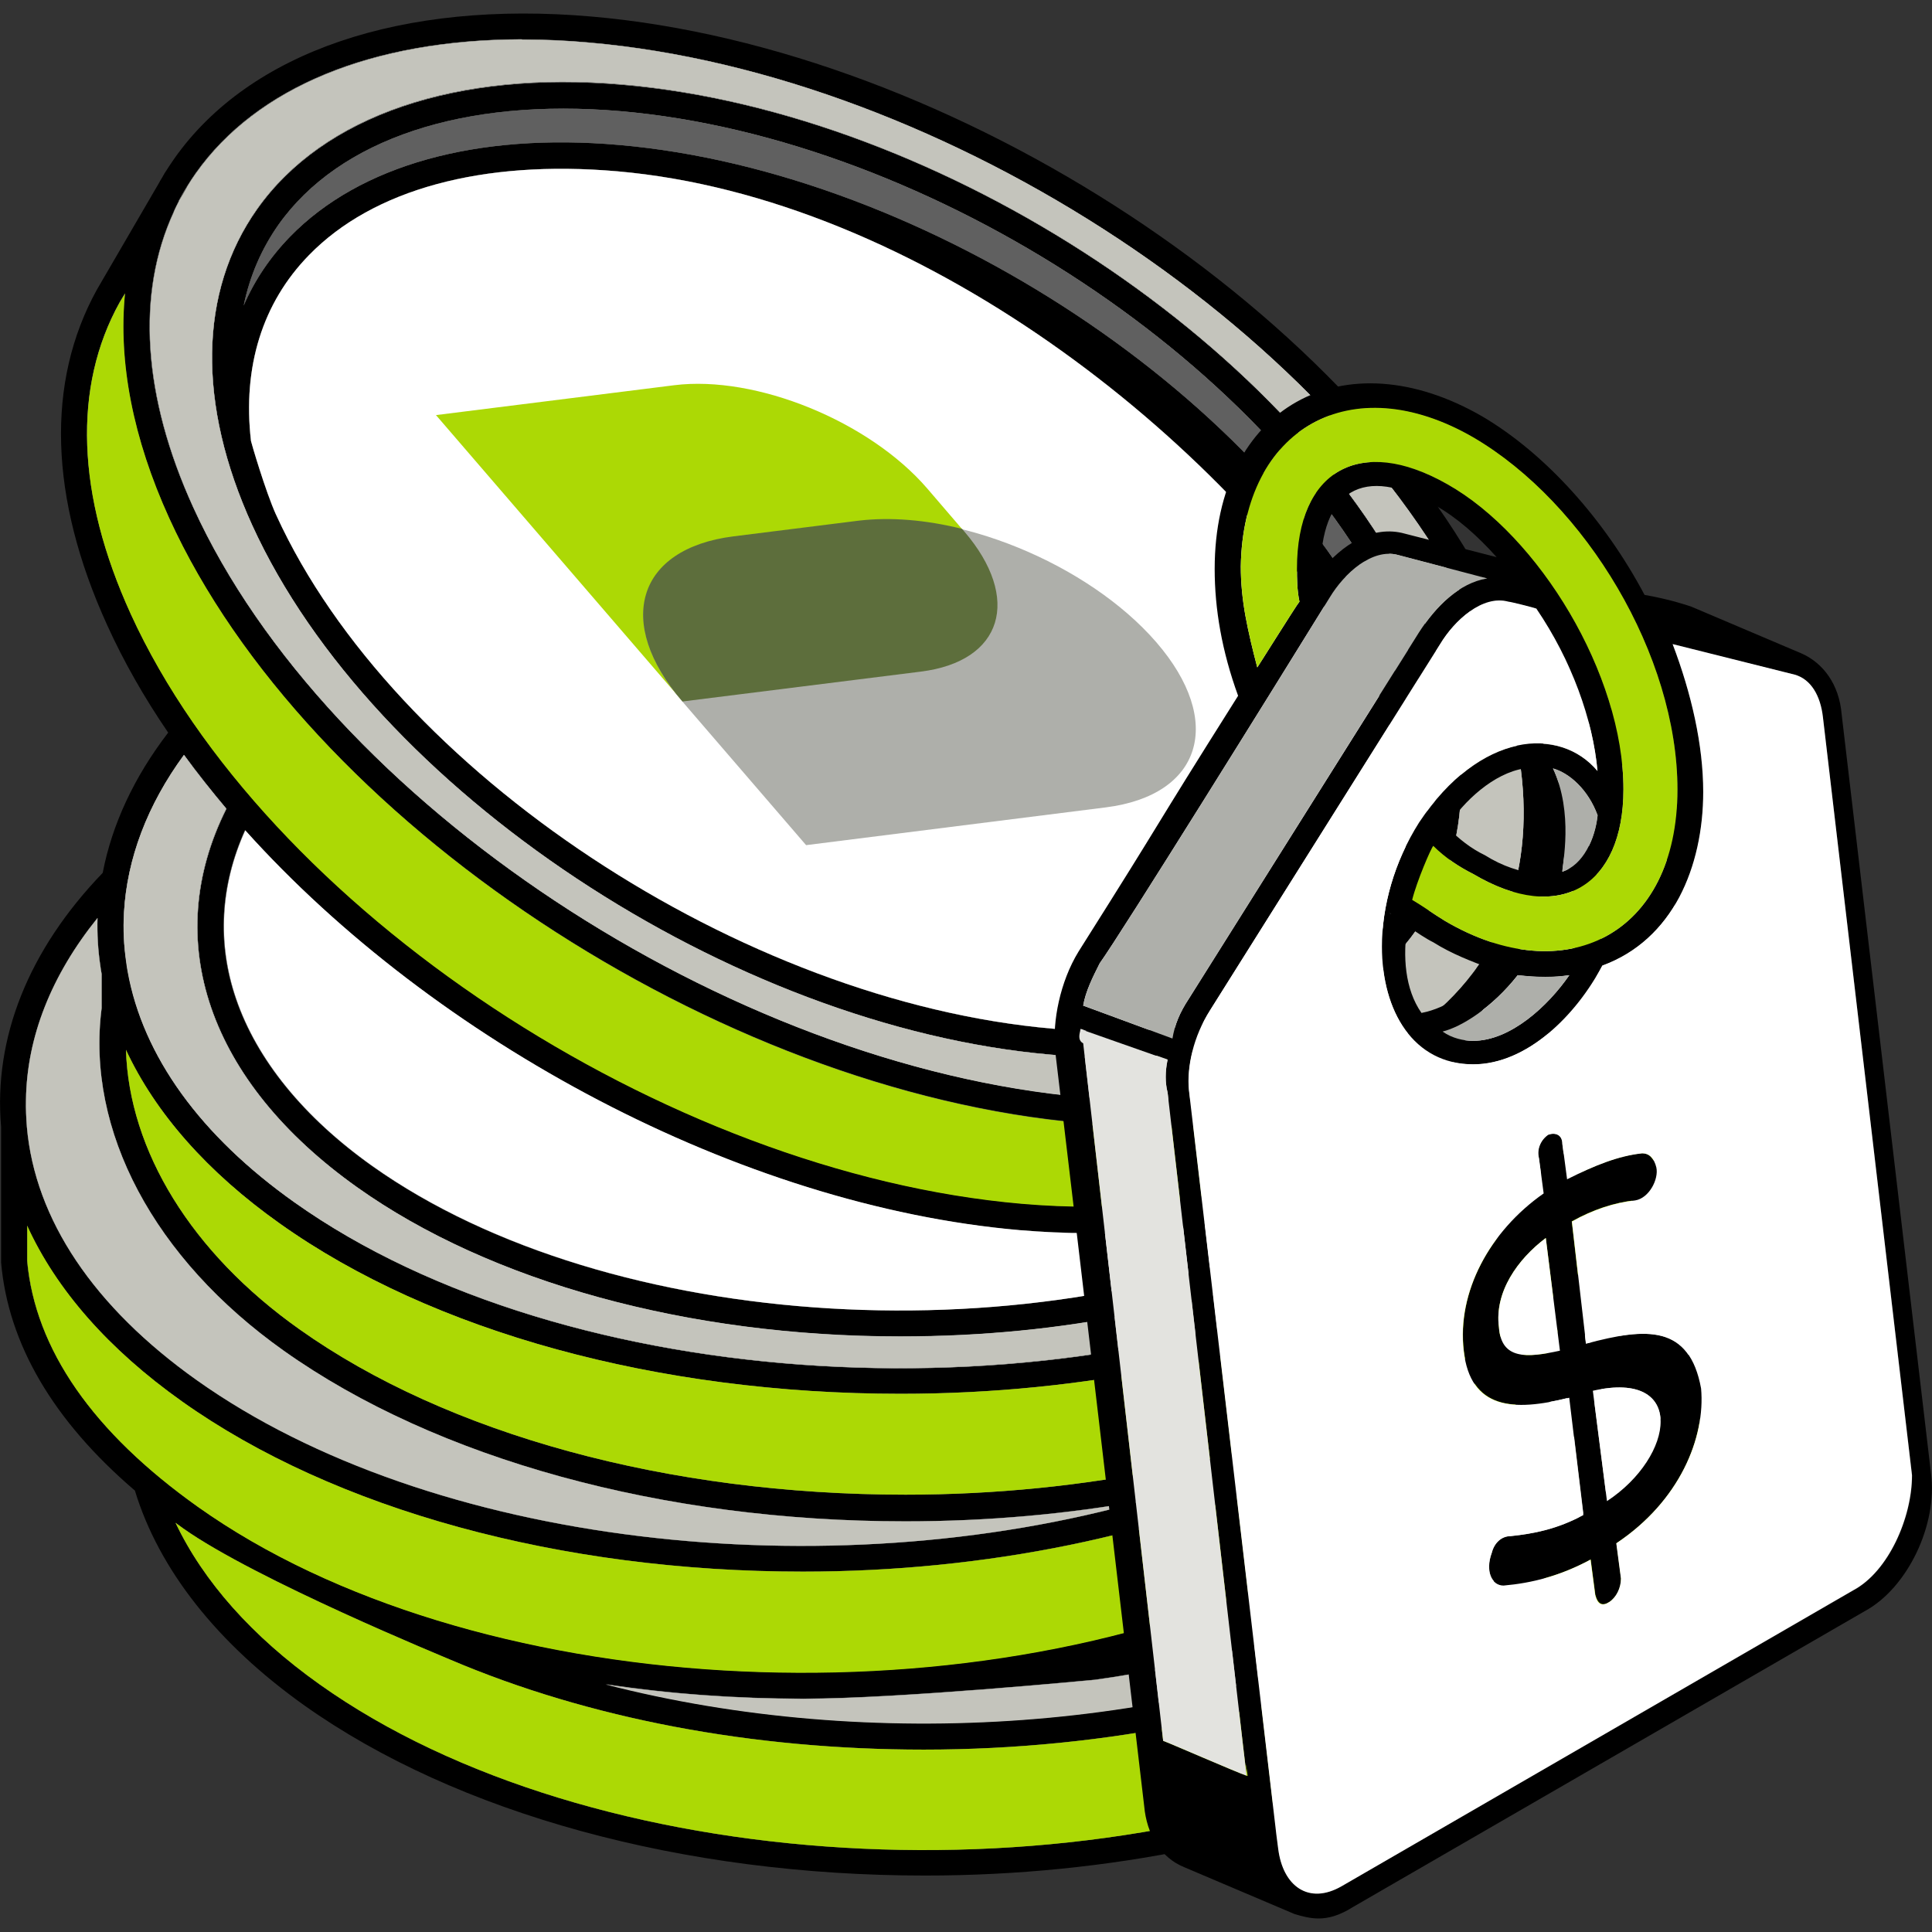
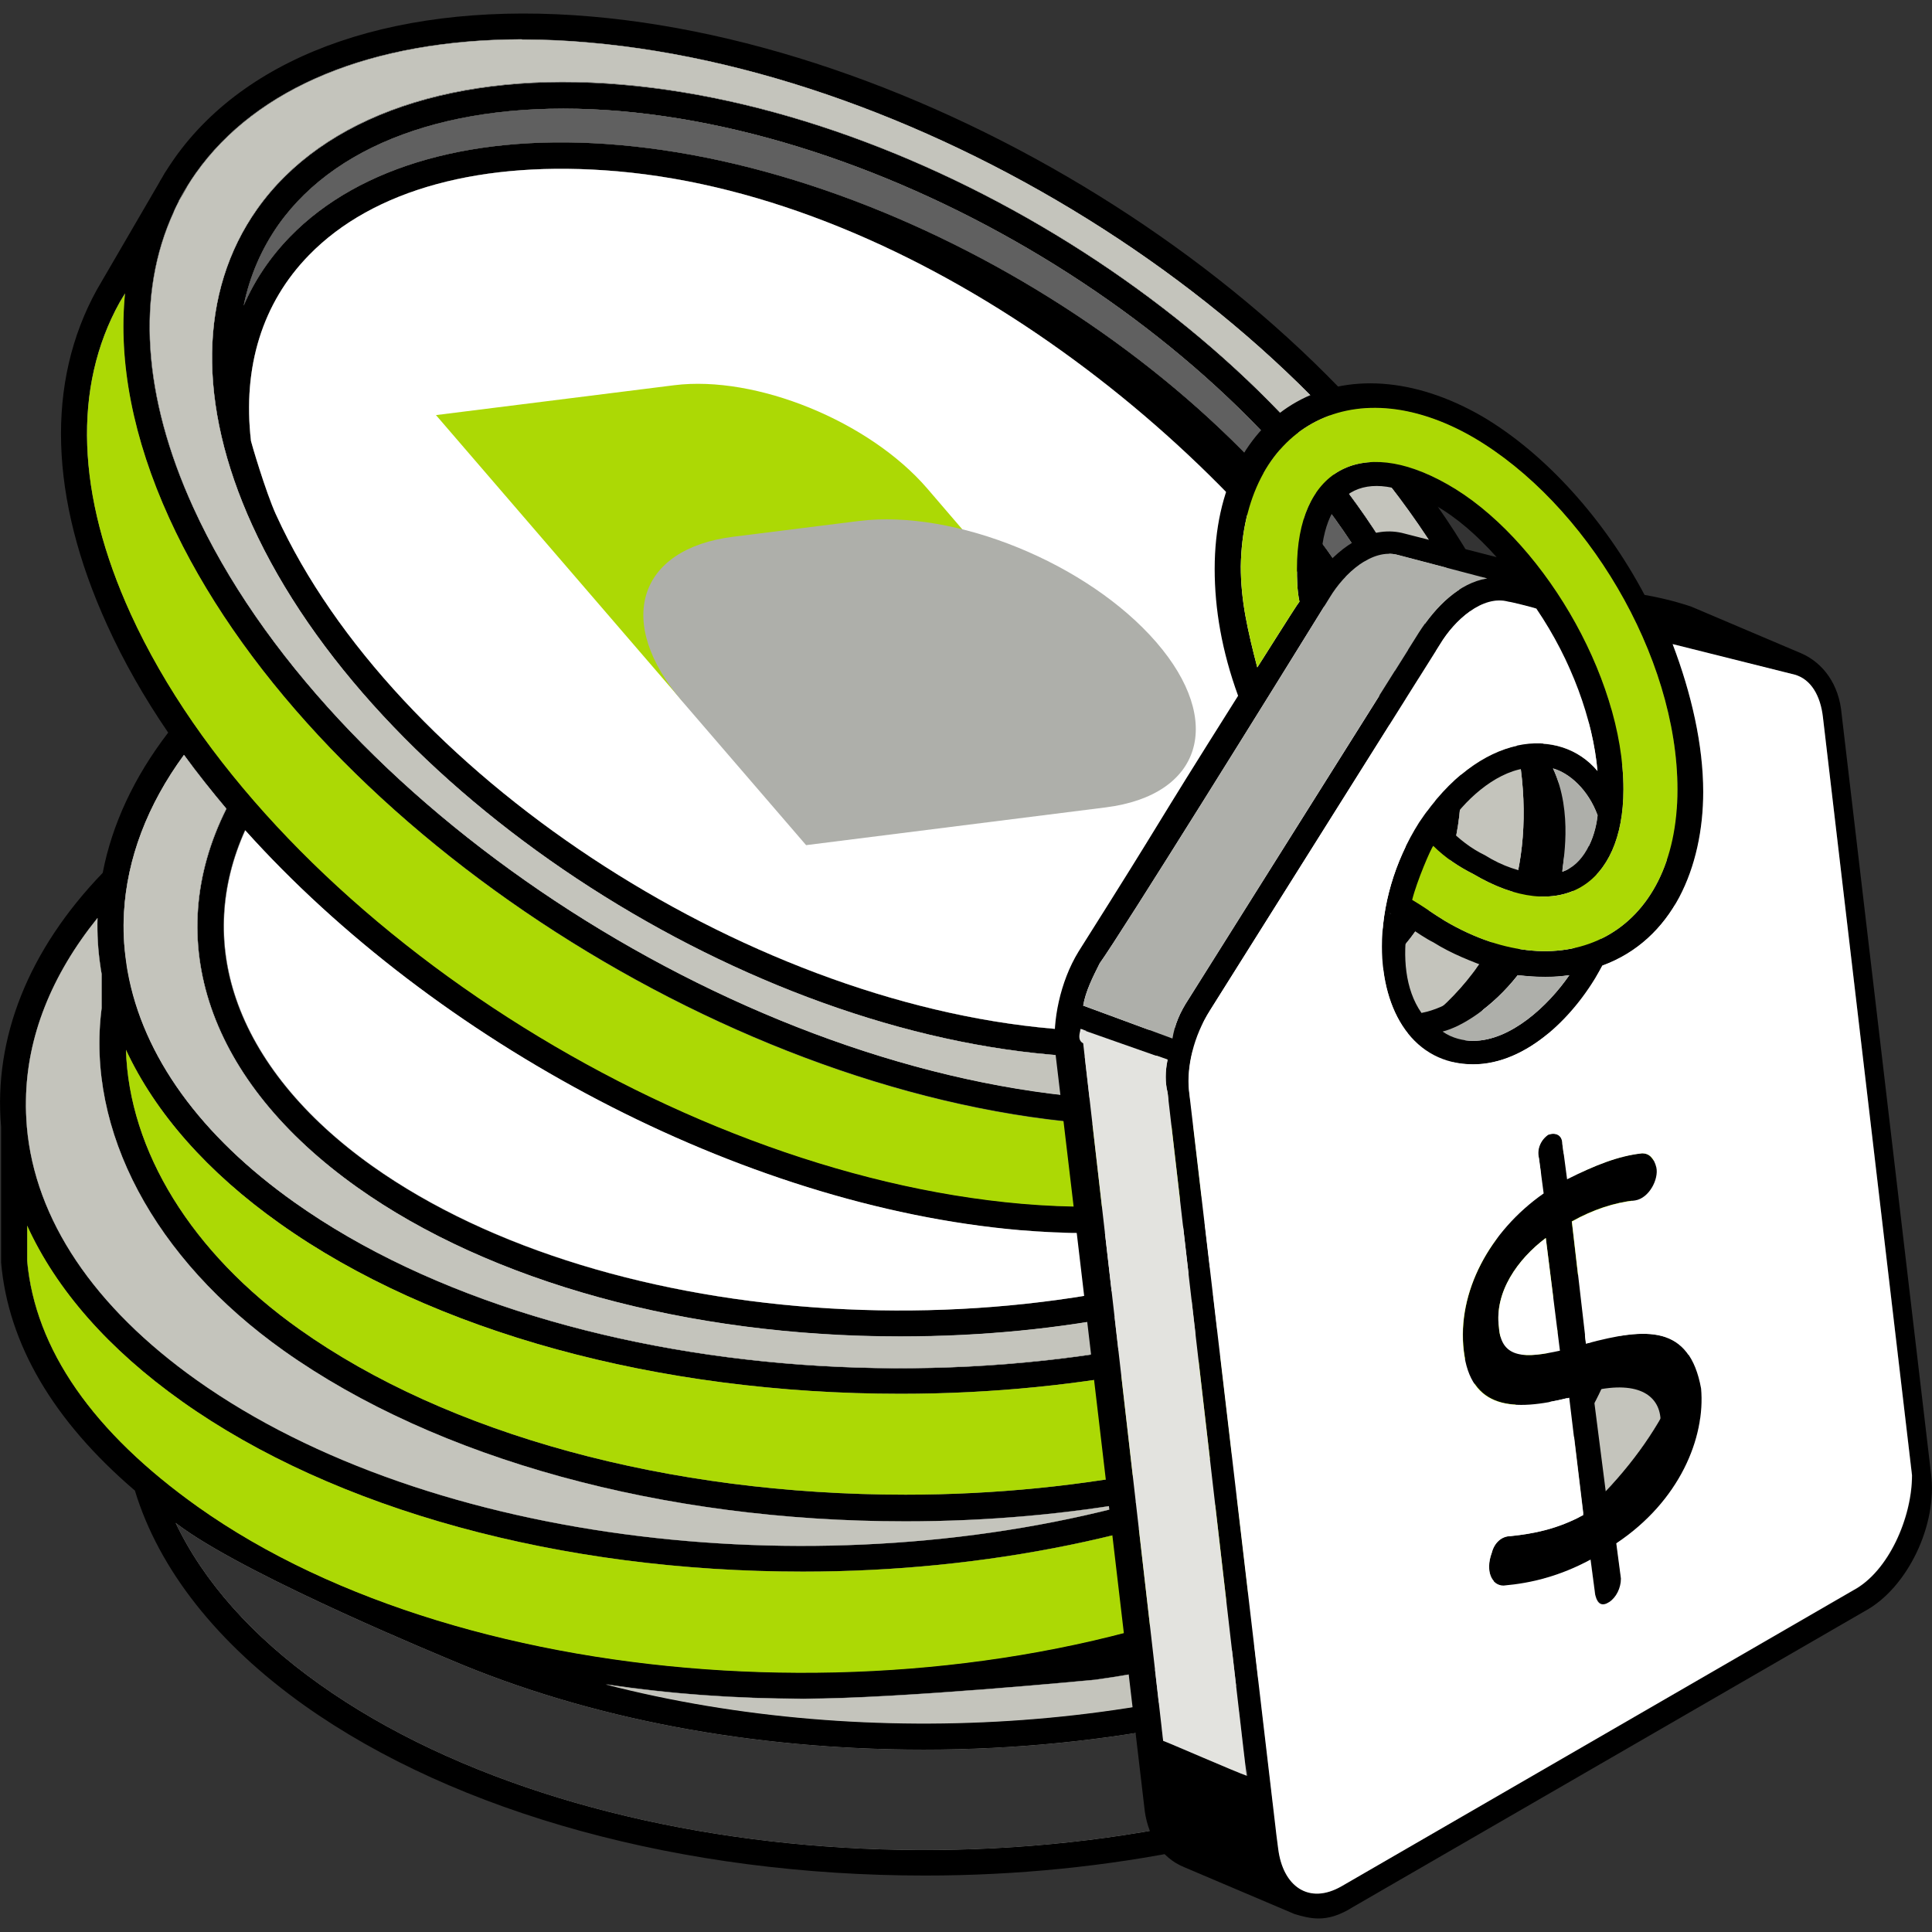
<svg xmlns="http://www.w3.org/2000/svg" id="Layer_1" data-name="Layer 1" version="1.1" viewBox="0 0 1080 1080">
  <rect x="0" y="0" width="1080" height="1080" fill="#333333" stroke="none" />
  <defs>
    <style>
      .cls-1 {
        fill: #aeafaa;
      }

      .cls-1, .cls-2, .cls-3, .cls-4, .cls-5, .cls-6, .cls-7, .cls-8 {
        stroke-width: 0px;
      }

      .cls-2 {
        fill: #606060;
      }

      .cls-3 {
        fill: #acd905;
      }

      .cls-4 {
        fill: #000;
      }

      .cls-5 {
        fill: #c4c4bc;
      }

      .cls-6 {
        fill: #5d6e3c;
      }

      .cls-7 {
        fill: #e3e3df;
      }

      .cls-8 {
        fill: #fff;
      }
    </style>
  </defs>
  <g>
    <path class="cls-5" d="M794.311,343.14C727.111,195.64,526.811,62.84,348.111,47.44c-93-8.1-167.4,17.3-204.4,69.6-32.6,46.1-33.5,108.8-2.7,176.7,67.3,147.5,267.4,280.2,446.3,295.8,10.9.9,21.7,1.5,32,1.5.4.1.8.1,1.2.1,78,0,138.8-25.3,171.3-71.3,32.5-46.2,33.4-108.9,2.5-176.7ZM588.511,575.04c-174-15.1-368.6-143.8-434-286.9,0-.1-.1-.3-.2-.4-6-13.3-13.9-40.5-14-41.2-4.8-41.4,6.4-77.3,32.4-103.9,35.8-36.8,96.9-53.4,172.2-46.9,167.7,14.6,337.7,148.2,418.3,276.9,28.4,52.7,30.9,124.7,4.8,153.5-37.1,38-101.1,55.7-179.5,48.9ZM776.311,366.34c-64.8-142.3-257.9-270.3-430.2-285.3-79.7-7-145,11.3-183.9,51.2-11.1,11.4-19.9,24.4-26,38.6,3.4-16.6,10-31.8,19.5-45.3,33.9-47.8,103.5-71,191.2-63.4,174.2,15.1,369,144.1,434.3,287.4,21.2,46.3,26.5,89.6,16,126,3.7-33.2-3.2-70.5-20.9-109.2ZM794.311,343.14C727.111,195.64,526.811,62.84,348.111,47.44c-93-8.1-167.4,17.3-204.4,69.6-32.6,46.1-33.5,108.8-2.7,176.7,67.3,147.5,267.4,280.2,446.3,295.8,10.9.9,21.7,1.5,32,1.5.4.1.8.1,1.2.1,78,0,138.8-25.3,171.3-71.3,32.5-46.2,33.4-108.9,2.5-176.7ZM588.511,575.04c-174-15.1-368.6-143.8-434-286.9,0-.1-.1-.3-.2-.4-6-13.3-13.9-40.5-14-41.2-4.8-41.4,6.4-77.3,32.4-103.9,35.8-36.8,96.9-53.4,172.2-46.9,167.7,14.6,337.7,148.2,418.3,276.9,28.4,52.7,30.9,124.7,4.8,153.5-37.1,38-101.1,55.7-179.5,48.9ZM776.311,366.34c-64.8-142.3-257.9-270.3-430.2-285.3-79.7-7-145,11.3-183.9,51.2-11.1,11.4-19.9,24.4-26,38.6,3.4-16.6,10-31.8,19.5-45.3,33.9-47.8,103.5-71,191.2-63.4,174.2,15.1,369,144.1,434.3,287.4,21.2,46.3,26.5,89.6,16,126,3.7-33.2-3.2-70.5-20.9-109.2ZM794.311,343.14C727.111,195.64,526.811,62.84,348.111,47.44c-93-8.1-167.4,17.3-204.4,69.6-32.6,46.1-33.5,108.8-2.7,176.7,67.3,147.5,267.4,280.2,446.3,295.8,10.9.9,21.7,1.5,32,1.5.4.1.8.1,1.2.1,78,0,138.8-25.3,171.3-71.3,32.5-46.2,33.4-108.9,2.5-176.7ZM588.511,575.04c-174-15.1-368.6-143.8-434-286.9,0-.1-.1-.3-.2-.4-6-13.3-13.9-40.5-14-41.2-4.8-41.4,6.4-77.3,32.4-103.9,35.8-36.8,96.9-53.4,172.2-46.9,167.7,14.6,337.7,148.2,418.3,276.9,28.4,52.7,30.9,124.7,4.8,153.5-37.1,38-101.1,55.7-179.5,48.9ZM776.311,366.34c-64.8-142.3-257.9-270.3-430.2-285.3-79.7-7-145,11.3-183.9,51.2-11.1,11.4-19.9,24.4-26,38.6,3.4-16.6,10-31.8,19.5-45.3,33.9-47.8,103.5-71,191.2-63.4,174.2,15.1,369,144.1,434.3,287.4,21.2,46.3,26.5,89.6,16,126,3.7-33.2-3.2-70.5-20.9-109.2ZM794.311,343.14C727.111,195.64,526.811,62.84,348.111,47.44c-93-8.1-167.4,17.3-204.4,69.6-32.6,46.1-33.5,108.8-2.7,176.7,67.3,147.5,267.4,280.2,446.3,295.8,10.9.9,21.7,1.5,32,1.5.4.1.8.1,1.2.1,78,0,138.8-25.3,171.3-71.3,32.5-46.2,33.4-108.9,2.5-176.7ZM588.511,575.04c-174-15.1-368.6-143.8-434-286.9,0-.1-.1-.3-.2-.4-6-13.3-13.9-40.5-14-41.2-4.8-41.4,6.4-77.3,32.4-103.9,35.8-36.8,96.9-53.4,172.2-46.9,167.7,14.6,337.7,148.2,418.3,276.9,28.4,52.7,30.9,124.7,4.8,153.5-37.1,38-101.1,55.7-179.5,48.9ZM776.311,366.34c-64.8-142.3-257.9-270.3-430.2-285.3-79.7-7-145,11.3-183.9,51.2-11.1,11.4-19.9,24.4-26,38.6,3.4-16.6,10-31.8,19.5-45.3,33.9-47.8,103.5-71,191.2-63.4,174.2,15.1,369,144.1,434.3,287.4,21.2,46.3,26.5,89.6,16,126,3.7-33.2-3.2-70.5-20.9-109.2ZM794.311,343.14C727.111,195.64,526.811,62.84,348.111,47.44c-93-8.1-167.4,17.3-204.4,69.6-32.6,46.1-33.5,108.8-2.7,176.7,67.3,147.5,267.4,280.2,446.3,295.8,10.9.9,21.7,1.5,32,1.5.4.1.8.1,1.2.1,78,0,138.8-25.3,171.3-71.3,32.5-46.2,33.4-108.9,2.5-176.7ZM588.511,575.04c-174-15.1-368.6-143.8-434-286.9,0-.1-.1-.3-.2-.4-6-13.3-13.9-40.5-14-41.2-4.8-41.4,6.4-77.3,32.4-103.9,35.8-36.8,96.9-53.4,172.2-46.9,167.7,14.6,337.7,148.2,418.3,276.9,28.4,52.7,30.9,124.7,4.8,153.5-37.1,38-101.1,55.7-179.5,48.9ZM776.311,366.34c-64.8-142.3-257.9-270.3-430.2-285.3-79.7-7-145,11.3-183.9,51.2-11.1,11.4-19.9,24.4-26,38.6,3.4-16.6,10-31.8,19.5-45.3,33.9-47.8,103.5-71,191.2-63.4,174.2,15.1,369,144.1,434.3,287.4,21.2,46.3,26.5,89.6,16,126,3.7-33.2-3.2-70.5-20.9-109.2ZM794.311,343.14C727.111,195.64,526.811,62.84,348.111,47.44c-93-8.1-167.4,17.3-204.4,69.6-32.6,46.1-33.5,108.8-2.7,176.7,67.3,147.5,267.4,280.2,446.3,295.8,10.9.9,21.7,1.5,32,1.5.4.1.8.1,1.2.1,78,0,138.8-25.3,171.3-71.3,32.5-46.2,33.4-108.9,2.5-176.7ZM588.511,575.04c-174-15.1-368.6-143.8-434-286.9,0-.1-.1-.3-.2-.4-6-13.3-13.9-40.5-14-41.2-4.8-41.4,6.4-77.3,32.4-103.9,35.8-36.8,96.9-53.4,172.2-46.9,167.7,14.6,337.7,148.2,418.3,276.9,28.4,52.7,30.9,124.7,4.8,153.5-37.1,38-101.1,55.7-179.5,48.9ZM776.311,366.34c-64.8-142.3-257.9-270.3-430.2-285.3-79.7-7-145,11.3-183.9,51.2-11.1,11.4-19.9,24.4-26,38.6,3.4-16.6,10-31.8,19.5-45.3,33.9-47.8,103.5-71,191.2-63.4,174.2,15.1,369,144.1,434.3,287.4,21.2,46.3,26.5,89.6,16,126,3.7-33.2-3.2-70.5-20.9-109.2ZM959.711,712.64c-.5-20.7-5.1-41.1-13.6-60l-6.2-9c5.7-13,8.9-26.8,9.5-40.9v-84.1c.6-57.1-35.1-114.5-102.1-162.1-3.2-2.3-6.5-4.7-9.9-6.7h-1.5C760.011,183.84,534.011,34.34,332.211,16.64c-10.6-.9-21-1.5-30.9-1.7h-3.4c-95.3-.8-164.5,31.8-197.5,86.3l-2.9,5h0l-11.8,19.9h0l-22.7,39.2c-26.2,47.3-26.5,110.1,5.9,180.9,7.7,16.8,23.8,45.7,31.1,58.8,2.4,4.1,3.7,6.6,3.7,6.6-.3.4-.7.8-1,1.2-18.3,22.7-30.7,49.6-36.3,78.1-.8.8-1.7,1.8-2.5,2.6-40.3,42.5-58.6,90.5-53.6,138.2v73.1c3.9,44.8,28.8,86.4,74.8,124.7h-.8c.2.8.5,1.7.7,2.5.2.7.5,1.6.7,2.3,13.1,40.4,43.2,79.1,90.9,113.1,97.3,69.1,244.8,101,387.9,92.6.7,0,1.5-.1,2.3-.1,81.9-5.1,162-23.3,230.6-55.5,104.5-49,159.8-120.1,162.6-192.3v-79.5h-.3ZM156.311,684.04c85.2,60.6,211.6,95.2,347,95.2,102.1,0,201.8-20.4,280.8-57.6,79.2-37.1,133.7-88.9,155.9-146.3v26.8c-3.1,33.3-42.8,94.3-42.8,94.3,0,0-2.4,2.7-3.6,4-26.9,29.7-64.7,56.4-112.2,78.7-77.7,36.3-175.4,56.3-275.2,56.3-132.6,0-256.1-33.7-338.9-92.5-60.3-42.7-95.2-99.8-96.9-156.2,16.4,35.6,45.4,68.6,85.9,97.3ZM894.211,721.34c-2.9,61.8-52.9,120.9-137.7,160.7-13.8,6.3-27.7,11.9-41.9,17,5.4-2.3,10.6-4.7,15.8-7.1,85-39.8,141.8-96.6,160.3-159.6.4-1.2,1.7-9.2,3.5-11ZM791.711,907.14c-129.8,60.8-305.5,72.6-453.2,34.5,35.8,5.3,72.9,8,110.7,8,53.8,0,162.5-10.6,162.8-10.6,52.1-7.1,102.7-21.8,150.6-43.7,97.2-45.6,151.4-116.1,146-189.4,12.6-14.7,22.7-30.1,30.3-46.1,37.2,90.9-20.1,187.6-147.2,247.3ZM607.811,689.24c101,0,176.9-37.6,208-102.9l23.7-40.1h0v-.1c17.1-25.4,26.1-55,26.8-87.6,14.6,29,18.2,59.7,10.5,89.8-13.7,53-61.2,100.9-133.9,135.1-162.9,76.3-402.8,62.1-534.9-31.6-38.3-27.2-64.6-59.5-76.2-93.6-10.6-31-8.8-63.3,5.1-94.1,106,118,276.6,209.9,433,223.6,13,1,25.7,1.5,37.9,1.5ZM96.911,118.44h0c.9-2.1,1.9-3.9,2.8-5.9v-.2h0c1.6-2.7,3-5.2,4.3-7.4.2-.3.3-.5.4-.8h0c1.6-2.5,3.1-4.9,4.8-7.3,33.9-48,98.4-74.6,182-74.8.4.1.7.1,1.1.1,12.2,0,24.6.6,36.7,1.7,199.7,17.3,423.1,165.3,498.1,329.7,29.8,65.3,32.2,125.6,7.4,172.2h0c-.3.3-.5.6-.7.9l-6.7,11.4h0c-.4.7-.9,1.3-1.5,2.1-.8,1.2-1.8,2.4-2.6,3.6-34.9,46.1-99.3,71.2-180.5,71.2-11.8,0-24.1-.5-36.6-1.7-199.8-17.3-423.3-165.2-498.2-329.6-28.2-62.1-31.8-119.6-10.8-165.2ZM73.211,343.34c-30.4-66.6-32.5-127-6.2-174.3l2-3.3h0c.3-.4.6-1,1-1.7-3.8,38.3,4.4,81,24.7,125.6,76.8,168.8,305.8,320.5,510.3,338.2,12.9,1.1,25.6,1.7,37.9,1.7,63.7,0,117.3-14.7,156.1-42.3-35.2,63.2-119.4,95.1-227.7,85.7-199.7-17.2-423.1-165.1-498.1-329.6ZM69.311,510.14c1.7-30.1,13-60.1,33.6-88.1,7.4,10.2,15.4,20.2,23.7,30.1-37,73.8-9.9,152.6,73.1,211.6,74.5,53,185.2,83.4,303.6,83.4,90.9,0,175.8-17.4,245.8-50.3,76.8-36,127.2-87.3,141.9-144.6,10.9-42.3,1.9-85.4-26.2-124.4-2.4-18.9-7.4-38.5-14.9-58.6,60.9,46.3,91.4,103,86.2,160.7-6.2,69.3-63.8,134.4-158,178.6-186.6,87.6-461.7,71.3-613.3-36.3-52.6-37.2-84.8-81.7-93.3-129.1-.3-1.8-.6-3.4-.8-5.2-1.5-9.3-1.9-18.5-1.4-27.8ZM14.511,614.74c.5-35.2,14.2-69.7,40-101.7-.3,8.9.2,17.9,1.6,26.9.2,1.5.4,2.9.7,4.4v19.2c-8.8,68.4,29.2,140,101.8,191.5,85.4,60.6,212,95.4,347.5,95.4,45.7,0,91-4.1,134.2-11.9-178.2,50.5-400,25.5-530.3-67-57.6-40.9-90.5-89.9-95-141.7v-.1c-.4-5.1-.5-10.1-.5-15ZM15.111,704.84v-19.7c16.3,35.8,45.5,69.1,86.5,98.2,85.3,60.6,211.7,95.2,347.1,95.2,101.9,0,201.7-20.4,280.9-57.6,1.2-.5,40.4-19.9,57.9-28.1,32.7-15.4,61-32.8,84.5-51.9-21,53.8-72.9,102.4-148.1,137.6-186.6,87.6-461.7,71.3-613.3-36.3-58.8-41.7-90.9-88-95.5-137.4ZM178.611,941.54c-37.6-26.7-64.9-57.5-80.5-90.3,1.3,1,2.7,2,4.1,3,40.7,28.9,147.5,72.6,149.7,73.6,77.3,32.9,168.7,50.2,264.5,50.2,102.2,0,202.2-20.5,281.6-57.8,76.1-35.8,128.4-84.5,152.3-138v9.9c-2.9,72.2-60.6,139.8-158.3,185.6-186.8,87.7-462.1,71.4-613.4-36.2ZM587.311,589.44c10.9.9,21.7,1.5,32,1.5.4.1.8.1,1.2.1,78,0,138.8-25.3,171.3-71.3,32.6-46.2,33.5-108.9,2.7-176.7C727.111,195.64,526.811,62.84,348.111,47.44c-93-8.1-167.4,17.3-204.4,69.6-32.6,46.1-33.5,108.8-2.7,176.7,67.4,147.5,267.5,280.1,446.3,295.7ZM346.711,62.24c174.2,15.1,369,144.1,434.3,287.4,21.2,46.3,26.5,89.6,16,126,3.9-33.3-2.9-70.6-20.5-109.3-65-142.3-258.1-270.3-430.4-285.3-79.7-7-145,11.3-183.9,51.2-11.1,11.4-19.9,24.4-26,38.6,3.4-16.6,10-31.8,19.5-45.3,33.8-47.8,103.4-71,191-63.3ZM588.511,575.04c-174-15.1-368.6-143.8-434-286.9,0-.1-.1-.3-.2-.4-6-13.3-13.9-40.5-14-41.2-4.8-41.4,6.4-77.3,32.4-103.9,35.8-36.8,96.9-53.4,172.2-46.9,167.7,14.6,337.7,148.2,418.3,276.9,28.4,52.7,30.9,124.7,4.8,153.5-37.1,38-101.1,55.7-179.5,48.9ZM794.311,343.14C727.111,195.64,526.811,62.84,348.111,47.44c-93-8.1-167.4,17.3-204.4,69.6-32.6,46.1-33.5,108.8-2.7,176.7,67.3,147.5,267.4,280.2,446.3,295.8,10.9.9,21.7,1.5,32,1.5.4.1.8.1,1.2.1,78,0,138.8-25.3,171.3-71.3,32.5-46.2,33.4-108.9,2.5-176.7ZM588.511,575.04c-174-15.1-368.6-143.8-434-286.9,0-.1-.1-.3-.2-.4-6-13.3-13.9-40.5-14-41.2-4.8-41.4,6.4-77.3,32.4-103.9,35.8-36.8,96.9-53.4,172.2-46.9,167.7,14.6,337.7,148.2,418.3,276.9,28.4,52.7,30.9,124.7,4.8,153.5-37.1,38-101.1,55.7-179.5,48.9ZM776.311,366.34c-64.8-142.3-257.9-270.3-430.2-285.3-79.7-7-145,11.3-183.9,51.2-11.1,11.4-19.9,24.4-26,38.6,3.4-16.6,10-31.8,19.5-45.3,33.9-47.8,103.5-71,191.2-63.4,174.2,15.1,369,144.1,434.3,287.4,21.2,46.3,26.5,89.6,16,126,3.7-33.2-3.2-70.5-20.9-109.2ZM794.311,343.14C727.111,195.64,526.811,62.84,348.111,47.44c-93-8.1-167.4,17.3-204.4,69.6-32.6,46.1-33.5,108.8-2.7,176.7,67.3,147.5,267.4,280.2,446.3,295.8,10.9.9,21.7,1.5,32,1.5.4.1.8.1,1.2.1,78,0,138.8-25.3,171.3-71.3,32.5-46.2,33.4-108.9,2.5-176.7ZM588.511,575.04c-174-15.1-368.6-143.8-434-286.9,0-.1-.1-.3-.2-.4-6-13.3-13.9-40.5-14-41.2-4.8-41.4,6.4-77.3,32.4-103.9,35.8-36.8,96.9-53.4,172.2-46.9,167.7,14.6,337.7,148.2,418.3,276.9,28.4,52.7,30.9,124.7,4.8,153.5-37.1,38-101.1,55.7-179.5,48.9ZM776.311,366.34c-64.8-142.3-257.9-270.3-430.2-285.3-79.7-7-145,11.3-183.9,51.2-11.1,11.4-19.9,24.4-26,38.6,3.4-16.6,10-31.8,19.5-45.3,33.9-47.8,103.5-71,191.2-63.4,174.2,15.1,369,144.1,434.3,287.4,21.2,46.3,26.5,89.6,16,126,3.7-33.2-3.2-70.5-20.9-109.2ZM794.311,343.14C727.111,195.64,526.811,62.84,348.111,47.44c-93-8.1-167.4,17.3-204.4,69.6-32.6,46.1-33.5,108.8-2.7,176.7,67.3,147.5,267.4,280.2,446.3,295.8,10.9.9,21.7,1.5,32,1.5.4.1.8.1,1.2.1,78,0,138.8-25.3,171.3-71.3,32.5-46.2,33.4-108.9,2.5-176.7ZM588.511,575.04c-174-15.1-368.6-143.8-434-286.9,0-.1-.1-.3-.2-.4-6-13.3-13.9-40.5-14-41.2-4.8-41.4,6.4-77.3,32.4-103.9,35.8-36.8,96.9-53.4,172.2-46.9,167.7,14.6,337.7,148.2,418.3,276.9,28.4,52.7,30.9,124.7,4.8,153.5-37.1,38-101.1,55.7-179.5,48.9ZM776.311,366.34c-64.8-142.3-257.9-270.3-430.2-285.3-79.7-7-145,11.3-183.9,51.2-11.1,11.4-19.9,24.4-26,38.6,3.4-16.6,10-31.8,19.5-45.3,33.9-47.8,103.5-71,191.2-63.4,174.2,15.1,369,144.1,434.3,287.4,21.2,46.3,26.5,89.6,16,126,3.7-33.2-3.2-70.5-20.9-109.2ZM794.311,343.14C727.111,195.64,526.811,62.84,348.111,47.44c-93-8.1-167.4,17.3-204.4,69.6-32.6,46.1-33.5,108.8-2.7,176.7,67.3,147.5,267.4,280.2,446.3,295.8,10.9.9,21.7,1.5,32,1.5.4.1.8.1,1.2.1,78,0,138.8-25.3,171.3-71.3,32.5-46.2,33.4-108.9,2.5-176.7ZM588.511,575.04c-174-15.1-368.6-143.8-434-286.9,0-.1-.1-.3-.2-.4-6-13.3-13.9-40.5-14-41.2-4.8-41.4,6.4-77.3,32.4-103.9,35.8-36.8,96.9-53.4,172.2-46.9,167.7,14.6,337.7,148.2,418.3,276.9,28.4,52.7,30.9,124.7,4.8,153.5-37.1,38-101.1,55.7-179.5,48.9ZM776.311,366.34c-64.8-142.3-257.9-270.3-430.2-285.3-79.7-7-145,11.3-183.9,51.2-11.1,11.4-19.9,24.4-26,38.6,3.4-16.6,10-31.8,19.5-45.3,33.9-47.8,103.5-71,191.2-63.4,174.2,15.1,369,144.1,434.3,287.4,21.2,46.3,26.5,89.6,16,126,3.7-33.2-3.2-70.5-20.9-109.2Z" />
-     <path class="cls-2" d="M788.711,344.14C722.411,198.64,524.911,67.84,348.511,52.44c-102.3-8.9-175.3,23-205.8,79.6,0,0,0,.1-.1.1h0c-.1.1-.2.3-.2.4-15.6,29.4-19.8,65.4-10.7,105.7h1.9c-7.6-99.5,75.2-164.4,212.8-152.3,170.2,14.7,360.6,140.9,424.4,281,26.9,58.9,27.1,111,5.9,150.5v8.2c8.6-9.4,15.7-20,21.1-31.4v-.1c19-40.1,17.3-91.8-9.1-150ZM796.911,475.64c3.9-33.3-2.9-70.6-20.5-109.3-64.9-142.3-258-270.3-430.3-285.3-79.7-7-145,11.3-183.9,51.2-11.1,11.4-19.9,24.4-26,38.6,3.4-16.6,10-31.8,19.5-45.3,33.9-47.8,103.5-71,191.2-63.4,174.2,15.1,369,144.1,434.3,287.4,21,46.2,26.3,89.7,15.7,126.1Z" />
-     <path class="cls-2" d="M957.111,712.64c1.6,75.1-54,150-162.7,200.9-159.1,74.8-382.1,74.8-540.1,7.5l-38.7-16.4h-.1l-35.8-15.1-94.6-57.4-3.8-2.3c.1.4.2.8.3,1.1,12.4,41.6,42.8,81.6,92,116.6,97.9,69.6,246.9,101.5,390.9,92.4.7,0,1.5-.1,2.3-.1,80.7-5.3,159.9-23.5,227.5-55.3,104.6-49.1,159.9-120.1,162.6-192.3.2,0,.2-79.5.2-79.5v-.1h0ZM950.211,791.54v.7c-2.9,72.2-60.6,139.8-158.3,185.6-186.7,87.6-462,71.3-613.3-36.3-37.6-26.7-64.9-57.5-80.5-90.3,1.3,1,2.7,2,4.1,3,40.7,28.9,147.5,72.6,149.7,73.6,77.3,32.9,168.7,50.2,264.5,50.2,102.2,0,202.2-20.5,281.6-57.8,76.1-35.8,128.4-84.5,152.3-138v9.2h-.1v.1Z" />
+     <path class="cls-2" d="M957.111,712.64c1.6,75.1-54,150-162.7,200.9-159.1,74.8-382.1,74.8-540.1,7.5l-38.7-16.4h-.1l-35.8-15.1-94.6-57.4-3.8-2.3c.1.4.2.8.3,1.1,12.4,41.6,42.8,81.6,92,116.6,97.9,69.6,246.9,101.5,390.9,92.4.7,0,1.5-.1,2.3-.1,80.7-5.3,159.9-23.5,227.5-55.3,104.6-49.1,159.9-120.1,162.6-192.3.2,0,.2-79.5.2-79.5v-.1h0ZM950.211,791.54v.7c-2.9,72.2-60.6,139.8-158.3,185.6-186.7,87.6-462,71.3-613.3-36.3-37.6-26.7-64.9-57.5-80.5-90.3,1.3,1,2.7,2,4.1,3,40.7,28.9,147.5,72.6,149.7,73.6,77.3,32.9,168.7,50.2,264.5,50.2,102.2,0,202.2-20.5,281.6-57.8,76.1-35.8,128.4-84.5,152.3-138h-.1v.1Z" />
    <path class="cls-2" d="M826.011,762.54q0,.2,0,0l-13.4,7.8c-.1.1-.2.1-.4.2l-4.9,2.8-3.4,1.7h-.1l-29.2,14.5s-.1,0-.1.1l-50.4,24.8c-188.8,88.8-467.3,72-620.7-36.9-50.4-35.9-81.2-77.5-93-120.1-2.3-8.4-3.9-16.8-4.7-25.4v73.1c4,45.3,29.3,87.1,76,125.9,1.3,1.1,2.8,2.3,4.1,3.4,5.8,4.7,11.9,9.3,18.5,13.9,32.3,22.9,69.9,41.7,111.2,56.3,155.2,55,360.3,50.6,509.5-19.4,86.3-40.6,139.1-96.2,156.3-155l-55.3,32.3ZM723.911,878.64c-186.6,87.6-461.7,71.3-613.3-36.3-58.8-41.8-91-88.1-95.5-137.6v-19.7c16.3,35.8,45.5,69.1,86.5,98.2,85.3,60.6,211.7,95.2,347.1,95.2,101.9,0,201.7-20.4,280.9-57.6,1.2-.5,40.4-19.9,57.9-28.1,32.7-15.4,61-32.8,84.5-51.9-20.9,54.1-72.9,102.6-148.1,137.8Z" />
    <path class="cls-2" d="M943.911,518.84l-2.5.1c-.8,73.6-56.4,146.4-162.8,196.3-71.5,33.6-155.7,52.1-241.2,56.1-.6,0-1.3.1-2,.1-139.8,6.3-282.6-25.8-377.5-93.3-56.1-40-88.1-87-96.4-134.9v20.9c-8.1,62.8,24.9,132.5,99,185.1,151.6,107.7,425.2,125.3,614,40.5,2.5-1.1,5-2.3,7.5-3.4,7.6-3.5,14.9-7.3,22.1-11,2.8-1.5,5.5-3,8.2-4.5,4.7-2.6,9.2-5.3,13.7-8h.1c73-44.6,113.6-101,119-159.8v-84.1l-1.2-.1ZM940.011,602.24c-3.1,33.3-42.8,94.3-42.8,94.3,0,0-2.4,2.7-3.6,4-26.9,29.7-64.7,56.4-112.2,78.7-77.7,36.3-175.4,56.3-275.2,56.3-132.6,0-256.1-33.7-338.9-92.5-60.3-42.7-95.2-99.8-96.9-156.2,16.5,35.4,45.5,68.4,86,97.1,85.2,60.6,211.6,95.2,347,95.2,102.1,0,201.8-20.4,280.8-57.6,79.2-37.1,133.7-88.9,155.9-146.3v27h-.1Z" />
    <path class="cls-8" d="M845.211,356.74c-3.2-2.3-6.5-4.7-9.9-6.7l2.8,9.9,19.1,68.4.9,3.3c64.3,88.8,23.3,195-112.1,258.7-164.8,77.4-408,62.9-542.1-32.4-83.9-59.8-105.3-137-69.5-205.4l-31.6-39.5-1.1-1.3c-20.5,26-33.2,53.8-37.8,82.2-10.4,64.1,21,130.5,96.6,184.2,94.3,67,235.9,99.1,374.9,93.3.6,0,1.3-.1,2-.1,86.4-3.9,171.6-22.3,243.8-56.3,106.3-49.9,161.8-122.7,162.6-196.2.7-57.1-31.6-114.5-98.6-162.1ZM164.711,672.14c-52.6-37.2-84.8-81.7-93.3-129.1-.3-1.8-.6-3.4-.8-5.2-1.3-9.2-1.8-18.5-1.2-27.7,1.6-30.1,12.9-60.1,33.5-88.1,7.4,10.2,15.4,20.2,23.7,30.1-37,73.8-9.9,152.6,73.1,211.6,74.5,53,185.2,83.4,303.6,83.4,90.9,0,175.8-17.4,245.8-50.3,76.8-36,127.2-87.3,141.9-144.6,10.9-42.3,1.9-85.4-26.2-124.4-2.4-18.9-7.4-38.5-14.9-58.6,60.9,46.3,91.4,103,86.2,160.7-6.2,69.3-63.8,134.4-158,178.6-186.8,87.6-462,71.3-613.4-36.4Z" />
    <path class="cls-2" d="M823.111,543.84c-34.9,46.1-99.3,71.2-180.5,71.2-11.8,0-24.1-.5-36.6-1.7-199.7-17.4-423.2-165.3-498.1-329.7-28.4-62.1-32-119.6-10.9-165.3v-.1c.1-5.2.3-9.3.5-12.2h0c.2-3,.4-4.8.4-5h0s-1,1.8-2.8,4.8c-.1.2-.2.4-.4.6-8.6,14.8-32.2,55.4-32.3,55.4l-2,3.4c-26.1,47.3-26.2,110,6.1,180.9,9.1,19.9,20.3,39.7,33.5,58.9,96.4,141.7,292.9,259.5,470.7,275,120.9,10.5,206.1-28.7,238.8-97.5l24.6-41.8h0l6.2-10.6c-.2.4-6.1,5.8-17.2,13.7ZM571.111,673.04c-199.5-17.3-422.9-165.2-498-329.6-30.4-66.6-32.5-127-6.2-174.3l2-3.3h0c.3-.4.6-1,1-1.7-3.8,38.3,4.4,81,24.7,125.6,76.9,168.8,305.9,320.5,510.4,338.2,12.9,1.1,25.6,1.7,37.9,1.7,63.7,0,117.3-14.7,156.1-42.3-35.3,63.1-119.6,95.1-227.9,85.7Z" />
    <path class="cls-8" d="M794.311,343.14C727.111,195.64,526.811,62.84,348.111,47.44c-93-8.1-167.4,17.3-204.4,69.6-32.6,46.1-33.5,108.8-2.7,176.7,67.3,147.5,267.4,280.2,446.3,295.8,10.9.9,21.7,1.5,32,1.5.4.1.8.1,1.2.1,78,0,138.8-25.3,171.3-71.3,32.5-46.2,33.4-108.9,2.5-176.7ZM797.811,494.44c-27.6,61.8-102.7,97.2-209.9,87.9-176.5-15.4-374-146.2-440.3-291.6h0c-28.2-61.9-28.2-116.7-5.3-158,.1-.1.2-.3.2-.4h0s0-.1.1-.1c31.2-55.3,103.7-86.2,204.8-77.4,176.5,15.4,373.9,146.2,440.2,291.5,26.1,57.1,28.1,108,10.2,148.1h0ZM794.311,343.14C727.111,195.64,526.811,62.84,348.111,47.44c-93-8.1-167.4,17.3-204.4,69.6-32.6,46.1-33.5,108.8-2.7,176.7,67.3,147.5,267.4,280.2,446.3,295.8,10.9.9,21.7,1.5,32,1.5.4.1.8.1,1.2.1,78,0,138.8-25.3,171.3-71.3,32.5-46.2,33.4-108.9,2.5-176.7ZM797.811,494.44c-27.6,61.8-102.7,97.2-209.9,87.9-176.5-15.4-374-146.2-440.3-291.6h0c-28.2-61.9-28.2-116.7-5.3-158,.1-.1.2-.3.2-.4h0s0-.1.1-.1c31.2-55.3,103.7-86.2,204.8-77.4,176.5,15.4,373.9,146.2,440.2,291.5,26.1,57.1,28.1,108,10.2,148.1h0ZM857.311,428.24q0-.1,0,0h0c-2.8-21.7-9.1-44.5-19.1-68.4-1.3-3.1-2.7-6.3-4.1-9.4C758.111,183.84,532.411,34.04,330.211,16.44c-9.9-.8-19.4-1.3-28.7-1.6h-3.4c-96.6-1.3-166.7,31.4-200,86.2h0s-1,1.8-2.8,4.8c-.1.2-.2.4-.4.6-3.4,6.3-6.4,12.9-9,19.7h0c-16.2,44.2-12.4,99.3,15.5,160.4,75.7,166.7,301.9,316.5,503.9,334,110.1,9.5,190.6-22.1,228.9-79.8h0c20.5-30.8,28.8-69,23.1-112.5ZM834.711,525.64h0s0,.1,0,0c-.3.3-.5.6-.7.9l-6.7,11.4h0c-.4.7-.9,1.3-1.5,2.1-.8,1.2-1.8,2.4-2.6,3.6-34.9,46.1-99.3,71.2-180.5,71.2-11.8,0-24.1-.5-36.6-1.7-199.7-17.3-423.2-165.2-498.1-329.6-28.4-62-32.1-119.6-10.9-165.3v-.1c.9-2,1.9-3.8,2.8-5.8v-.2h0c1.6-2.7,3-5.2,4.3-7.4.2-.3.3-.5.4-.8h0c1.6-2.5,3.1-4.9,4.8-7.3,33.9-48,98.4-74.6,182-74.8.4.1.7.1,1.1.1,12.2,0,24.6.6,36.7,1.7,199.7,17.3,423.1,165.3,498.1,329.7,29.9,65.5,32.2,125.8,7.4,172.3ZM348.111,47.44c-93-8.1-167.4,17.3-204.4,69.6-32.6,46.1-33.5,108.8-2.7,176.7,67.3,147.5,267.4,280.2,446.3,295.8,10.9.9,21.7,1.5,32,1.5.4.1.8.1,1.2.1,78,0,138.8-25.3,171.3-71.3,32.6-46.2,33.5-108.9,2.7-176.7C727.111,195.64,526.811,62.84,348.111,47.44ZM797.811,494.44c-27.6,61.8-102.7,97.2-209.9,87.9-176.5-15.4-374-146.2-440.3-291.6h0c-28.2-61.9-28.2-116.7-5.3-158,.1-.1.2-.3.2-.4h0s0-.1.1-.1c31.2-55.3,103.7-86.2,204.8-77.4,176.5,15.4,373.9,146.2,440.2,291.5,26.1,57.1,28.1,108,10.2,148.1h0ZM794.311,343.14C727.111,195.64,526.811,62.84,348.111,47.44c-93-8.1-167.4,17.3-204.4,69.6-32.6,46.1-33.5,108.8-2.7,176.7,67.3,147.5,267.4,280.2,446.3,295.8,10.9.9,21.7,1.5,32,1.5.4.1.8.1,1.2.1,78,0,138.8-25.3,171.3-71.3,32.5-46.2,33.4-108.9,2.5-176.7ZM797.811,494.44c-27.6,61.8-102.7,97.2-209.9,87.9-176.5-15.4-374-146.2-440.3-291.6h0c-28.2-61.9-28.2-116.7-5.3-158,.1-.1.2-.3.2-.4h0s0-.1.1-.1c31.2-55.3,103.7-86.2,204.8-77.4,176.5,15.4,373.9,146.2,440.2,291.5,26.1,57.1,28.1,108,10.2,148.1h0ZM794.311,343.14C727.111,195.64,526.811,62.84,348.111,47.44c-93-8.1-167.4,17.3-204.4,69.6-32.6,46.1-33.5,108.8-2.7,176.7,67.3,147.5,267.4,280.2,446.3,295.8,10.9.9,21.7,1.5,32,1.5.4.1.8.1,1.2.1,78,0,138.8-25.3,171.3-71.3,32.5-46.2,33.4-108.9,2.5-176.7ZM797.811,494.44c-27.6,61.8-102.7,97.2-209.9,87.9-176.5-15.4-374-146.2-440.3-291.6h0c-28.2-61.9-28.2-116.7-5.3-158,.1-.1.2-.3.2-.4h0s0-.1.1-.1c31.2-55.3,103.7-86.2,204.8-77.4,176.5,15.4,373.9,146.2,440.2,291.5,26.1,57.1,28.1,108,10.2,148.1h0Z" />
    <path class="cls-4" d="M643.111,918.84c-12.2,3.4-24.7,6.5-37.3,9.3.1-.6.4-1.2.8-1.8.8-1,2-1.8,3.3-2,11.2-1.5,22.3-3.3,33.2-5.5Z" />
    <path class="cls-4" d="M964.811,719.34v-6.7c.1,2.1.1,4.4,0,6.7Z" />
    <g>
      <path class="cls-4" d="M834.611,525.74c-2.2,4.3-4.8,8.4-7.5,12.3l6.7-11.4c.4-.4.6-.7.8-.9Z" />
      <path class="cls-4" d="M91.811,97.34c-.3.4-.5.9-.8,1.3l.6-1c.1-.1.2-.2.2-.3Z" />
      <path class="cls-4" d="M104.611,104.14c-.1.3-.2.5-.4.8-1.2,2.2-2.7,4.7-4.3,7.4,1.5-2.8,3.1-5.5,4.7-8.2Z" />
    </g>
    <g>
      <path class="cls-4" d="M794.311,343.14C727.111,195.64,526.811,62.84,348.111,47.44c-93-8.1-167.4,17.3-204.4,69.6-32.6,46.1-33.5,108.8-2.7,176.7,67.3,147.5,267.4,280.2,446.3,295.8,10.9.9,21.7,1.5,32,1.5.4.1.8.1,1.2.1,78,0,138.8-25.3,171.3-71.3,32.5-46.2,33.4-108.9,2.5-176.7ZM588.511,575.04c-174-15.1-368.6-143.8-434-286.9,0-.1-.1-.3-.2-.4-6-13.3-13.9-40.5-14-41.2-4.8-41.4,6.4-77.3,32.4-103.9,35.8-36.8,96.9-53.4,172.2-46.9,167.7,14.6,337.7,148.2,418.3,276.9,28.4,52.7,30.9,124.7,4.8,153.5-37.1,38-101.1,55.7-179.5,48.9ZM776.311,366.34c-64.8-142.3-257.9-270.3-430.2-285.3-79.7-7-145,11.3-183.9,51.2-11.1,11.4-19.9,24.4-26,38.6,3.4-16.6,10-31.8,19.5-45.3,33.9-47.8,103.5-71,191.2-63.4,174.2,15.1,369,144.1,434.3,287.4,21.2,46.3,26.5,89.6,16,126,3.7-33.2-3.2-70.5-20.9-109.2Z" />
      <path class="cls-4" d="M964.811,712.04c-.5-20.7-5.2-41.6-14.2-62.2-.5-1.2,2.7-31.4,4-46.3v-.4s-1.5-88.3-3.5-88.9c-1.1-59.8-36.7-117.2-101.6-163.3l-.1-.1c-1.6-1-3.1-2.2-4.8-3.3-1.7-1.1-3.4-2.4-5.2-3.5-.1-.1-.3-.2-.4-.3C760.411,176.44,533.511,26.84,330.611,9.24,224.611.04,139.611,28.94,97.511,88.54c-2,2.8-3.8,5.7-5.7,8.6v.1c-.3.4-.5.9-.8,1.3v.1l-1.7,2.8v.1l-35.1,60.3c-28.6,51.7-26.7,116.5,5.7,187.6,9.2,20.3,20.7,40.5,34.1,60.1-19.1,24.9-31.4,51.4-36.6,78.4C16.011,530.94-3.689,580.04.611,629.94v75.8c4,45.6,29.2,88.5,74.8,127.5,13.4,44.1,46.1,85.5,94.6,120,85.3,60.6,211.7,95.2,347.1,95.2,102.1,0,201.9-20.5,281.1-57.7,102.9-48.3,163.5-120.6,166.4-198.5.3-2.3.3-5.4.3-13v-67.2c-.1.2-.1.1-.1,0ZM56.111,539.94c.2,1.5.4,2.9.7,4.4v19.2c-8.8,68.4,29.2,140,101.8,191.5,85.4,60.6,212,95.4,347.5,95.4,45.7,0,91-4.1,134.2-11.9-178.2,50.5-400,25.5-530.3-67-57.6-40.9-90.5-89.9-95-141.7v-.1c-.4-5-.6-10-.5-14.9.5-35.2,14.2-69.7,40-101.7-.2,8.9.3,17.9,1.6,26.8ZM607.811,689.24c101,0,176.9-37.6,208-102.9l23.7-40.1h0v-.1c17.1-25.4,26.1-55,26.8-87.6,14.6,29,18.2,59.7,10.5,89.8-13.7,53-61.2,100.9-133.9,135.1-162.9,76.3-402.8,62.1-534.9-31.6-38.3-27.2-64.6-59.5-76.2-93.6-10.6-31-8.8-63.3,5.1-94.1,106,118,276.6,209.9,433,223.6,13,1,25.7,1.5,37.9,1.5ZM68.811,165.64c.3-.4.6-1,1-1.7-3.8,38.3,4.4,81,24.7,125.6,76.9,168.7,305.8,320.3,510.3,338.1,12.9,1.1,25.6,1.7,37.9,1.7,63.7,0,117.3-14.7,156.1-42.3-35.2,63.2-119.4,95.1-227.7,85.7-199.5-17.3-422.9-165.2-498-329.6-30.4-66.6-32.5-127-6.2-174.3l1.9-3.2h0ZM69.311,510.14c1.7-30.1,13-60.1,33.6-88.1,7.4,10.2,15.4,20.2,23.7,30.1-37,73.8-9.9,152.6,73.1,211.6,74.5,53,185.2,83.4,303.6,83.4,90.9,0,175.8-17.4,245.8-50.3,76.8-36,127.2-87.3,141.9-144.6,10.9-42.3,1.9-85.4-26.2-124.4-2.4-18.9-7.4-38.5-14.9-58.6,60.9,46.3,91.4,103,86.2,160.7-6.2,69.3-63.8,134.4-158,178.6-186.6,87.6-461.7,71.3-613.3-36.3-52.6-37.2-84.8-81.7-93.3-129.1-.3-1.8-.6-3.4-.8-5.2-1.5-9.3-1.9-18.5-1.4-27.8ZM890.711,732.44c.4-1.2,1.8-9.2,3.5-11.1-2.9,61.8-52.9,120.9-137.7,160.7-13.8,6.3-27.7,11.9-41.9,17,5.4-2.3,10.6-4.7,15.8-7.1,84.8-39.8,141.8-96.6,160.3-159.5ZM449.211,949.54c53.8,0,162.6-10.6,162.9-10.6,52.1-7.1,102.7-21.8,150.6-43.7,97.2-45.6,151.4-116.1,146-189.4,12.6-14.7,22.7-30.1,30.3-46.1,37.1,91-20.1,187.6-147.2,247.2-129.8,60.8-305.5,72.6-453.2,34.5,35.6,5.4,72.8,8.1,110.6,8.1ZM940.011,602.24c-3.1,33.3-42.8,94.3-42.8,94.3,0,0-2.4,2.7-3.6,4-26.9,29.7-64.7,56.4-112.2,78.7-77.7,36.3-175.4,56.3-275.2,56.3-132.6,0-256.1-33.7-338.9-92.5-60.3-42.7-95.2-99.8-96.9-156.2,16.5,35.4,45.5,68.4,86,97.1,85.2,60.6,211.6,95.2,347,95.2,102.1,0,201.8-20.4,280.8-57.6,79.2-37.1,133.7-88.9,155.9-146.3v27h-.1ZM15.111,685.14c16.3,35.8,45.5,69.1,86.5,98.2,85.3,60.6,211.7,95.2,347.1,95.2,101.9,0,201.7-20.4,280.9-57.6,1.2-.5,40.4-19.9,57.9-28.1,32.7-15.4,61-32.8,84.5-51.9-21,53.8-72.9,102.4-148.1,137.6-186.6,87.6-461.7,71.3-613.3-36.3-58.8-41.8-91-88.1-95.5-137.6v-19.5h0ZM827.411,353.54c29.8,65.3,32.2,125.6,7.4,172.2h0c-2.2,4.3-4.8,8.4-7.5,12.3h0c-.4.7-.9,1.3-1.5,2.1-.8,1.2-1.8,2.4-2.6,3.6-34.9,46.1-99.3,71.2-180.5,71.2-11.8,0-24.1-.5-36.6-1.7-199.7-17.3-423.2-165.2-498.1-329.6-28.4-62.1-32-119.6-10.9-165.3v-.1c.9-2,1.9-3.8,2.8-5.8v-.2h0c1.5-2.8,3-5.5,4.7-8.2h0c1.6-2.5,3.1-4.9,4.8-7.3,33.9-48,98.4-74.6,182-74.8.4.1.7.1,1.1.1,12.2,0,24.6.6,36.7,1.7,199.8,17.4,423.3,165.3,498.2,329.8ZM178.611,941.54c-37.6-26.7-64.9-57.5-80.5-90.3,1.3,1,2.7,2,4.1,3,40.7,28.9,147.5,72.6,149.7,73.6,77.3,32.9,168.7,50.2,264.5,50.2,102.2,0,202.2-20.5,281.6-57.8,76.1-35.8,128.4-84.5,152.3-138v9.9c-2.9,72.2-60.6,139.8-158.3,185.6-186.8,87.7-462.1,71.4-613.4-36.2Z" />
      <path class="cls-8" d="M894.211,721.34c-2.9,61.8-52.9,120.9-137.7,160.7-13.8,6.3-27.7,11.9-41.9,17,5.4-2.3,10.6-4.7,15.8-7.1,85-39.8,141.8-96.6,160.3-159.6.4-1.2,1.7-9.2,3.5-11Z" />
      <path class="cls-5" d="M791.711,907.14c-129.8,60.8-305.5,72.6-453.2,34.5,35.8,5.3,72.9,8,110.7,8,53.8,0,162.5-10.6,162.8-10.6,52.1-7.1,102.7-21.8,150.6-43.7,97.2-45.6,151.4-116.1,146-189.4,12.6-14.7,22.7-30.1,30.3-46.1,37.2,90.9-20.1,187.6-147.2,247.3Z" />
-       <path class="cls-3" d="M950.211,782.34v9.9c-2.9,72.2-60.6,139.8-158.3,185.6-186.7,87.6-462,71.3-613.3-36.3-37.6-26.7-64.9-57.5-80.5-90.3,1.3,1,2.7,2,4.1,3,40.7,28.9,147.5,72.6,149.7,73.6,77.3,32.9,168.7,50.2,264.5,50.2,102.2,0,202.2-20.5,281.6-57.8,76.1-35.8,128.4-84.5,152.2-137.9Z" />
      <path class="cls-5" d="M827.411,353.54C752.511,189.04,529.011,41.14,329.311,23.84c-12.1-1.1-24.6-1.7-36.7-1.7-.4,0-.8,0-1.1-.1-83.5.2-148,26.8-182,74.8-1.7,2.4-3.3,4.8-4.8,7.3h0c-.1.3-.2.5-.4.8-1.2,2.2-2.7,4.7-4.3,7.4h0v.2c-1,1.9-2,3.8-2.8,5.8v.1c-21.1,45.6-17.4,103.2,10.9,165.3,74.9,164.4,298.4,312.2,498.1,329.7,12.6,1.1,24.8,1.7,36.6,1.7,81.2,0,145.7-25.1,180.5-71.2.9-1.1,1.8-2.4,2.6-3.6.5-.7.9-1.3,1.5-2.1h0l6.7-11.4c.2-.3.4-.6.7-.9h0c24.7-46.8,22.4-107.1-7.4-172.4ZM791.711,519.84c-32.4,46-93.2,71.3-171.3,71.3-.4,0-.8,0-1.2-.1-10.3,0-21.1-.5-32-1.5-178.7-15.7-378.9-148.3-446.2-296-30.9-67.7-29.9-130.5,2.7-176.7,37-52.4,111.5-77.7,204.4-69.6,178.7,15.6,379,148.2,446.3,295.9,30.8,67.8,29.9,130.5-2.7,176.7Z" />
      <path class="cls-2" d="M796.911,475.64c3.9-33.3-2.9-70.6-20.5-109.3-64.9-142.3-258-270.3-430.3-285.3-79.7-7-145,11.3-183.9,51.2-11.1,11.4-19.9,24.4-26,38.6,3.4-16.6,10-31.8,19.5-45.3,33.9-47.8,103.5-71,191.2-63.4,174.2,15.1,369,144.1,434.3,287.4,21,46.2,26.3,89.7,15.7,126.1Z" />
      <path class="cls-8" d="M767.811,525.94c-36.9,38.1-100.9,55.9-179.3,49.1-174-15.1-368.6-143.8-434-286.9,0-.1-.1-.3-.2-.4-6-13.3-13.9-40.5-14-41.2-4.8-41.4,6.4-77.3,32.4-103.9,35.8-36.8,96.9-53.4,172.2-46.9,167.7,14.6,337.7,148.2,418.3,276.9,28.3,52.5,30.8,124.6,4.6,153.3Z" />
      <path class="cls-3" d="M798.811,587.24c-35.2,63.2-119.4,95.1-227.7,85.7-199.5-17.3-422.9-165.2-498-329.6-30.4-66.6-32.5-127-6.2-174.3l2-3.3h0c.3-.4.6-1,1-1.7-3.8,38.3,4.4,81,24.7,125.6,76.9,168.8,305.9,320.5,510.4,338.2,12.9,1.1,25.6,1.7,37.9,1.7,63.4.1,117-14.7,155.9-42.3Z" />
      <path class="cls-8" d="M876.811,548.34c-13.7,53-61.2,100.9-133.9,135.1-162.8,76.4-402.6,62.1-534.7-31.6-38.3-27.2-64.6-59.5-76.2-93.6-10.6-31-8.8-63.3,5.1-94.1,105.9,117.9,276.5,209.9,432.9,223.5,12.9,1.1,25.6,1.7,37.9,1.7,101,0,176.9-37.6,208-102.9l23.7-40.1h0v-.1c17.1-25.4,26.1-55,26.8-87.6,14.5,28.9,18.1,59.5,10.4,89.7Z" />
      <path class="cls-5" d="M935.911,529.84c-6.2,69.3-63.8,134.4-158,178.6-186.6,87.6-461.7,71.3-613.3-36.3-52.6-37.3-84.8-81.8-93.3-129.1-.3-1.8-.6-3.4-.8-5.2-1.3-9.2-1.8-18.5-1.2-27.7,1.7-30.2,13-60.2,33.5-88.2,7.4,10.2,15.4,20.2,23.7,30.1-37,73.8-9.9,152.6,73.1,211.6,74.5,53,185.2,83.4,303.6,83.4,90.9,0,175.8-17.4,245.8-50.3,76.8-36,127.2-87.3,141.9-144.6,10.9-42.3,1.9-85.4-26.2-124.4-2.4-18.9-7.4-38.5-14.9-58.6,60.8,46.2,91.3,103,86.1,160.7Z" />
      <path class="cls-5" d="M640.311,838.54c-178.2,50.5-400,25.5-530.3-67-57.6-40.9-90.5-89.9-95-141.7v-.1c-.4-5-.6-10-.5-14.9.5-35.2,14.2-69.7,40-101.7-.3,8.9.2,17.9,1.6,26.9.2,1.5.4,2.9.7,4.4v19.2c-8.8,68.3,29.2,139.9,101.8,191.4,85.4,60.6,212,95.4,347.5,95.4,45.7,0,91-4,134.2-11.9Z" />
      <path class="cls-3" d="M872.111,741.14c-21,53.8-72.9,102.4-148.1,137.6-186.6,87.6-461.7,71.3-613.3-36.3-58.8-41.8-91-88.1-95.5-137.6v-19.7c16.3,35.8,45.5,69.1,86.5,98.2,85.3,60.6,211.7,95.2,347.1,95.2,101.9,0,201.7-20.4,280.9-57.6,1.2-.5,40.4-19.9,57.9-28.1,32.5-15.2,60.8-32.6,84.5-51.7Z" />
      <path class="cls-3" d="M940.011,575.44v26.8c-3.1,33.3-42.8,94.3-42.8,94.3,0,0-2.4,2.7-3.6,4-26.9,29.7-64.7,56.4-112.2,78.7-77.7,36.3-175.4,56.3-275.2,56.3-132.6,0-256.1-33.7-338.9-92.5-60.3-42.7-95.2-99.8-96.9-156.2,16.5,35.4,45.5,68.4,86,97.1,85.2,60.6,211.6,95.2,347,95.2,102.1,0,201.8-20.4,280.8-57.6,79-37,133.6-88.7,155.8-146.1Z" />
    </g>
    <g>
      <path class="cls-3" d="M514.911,375.54l-133.2,16.7-138-160.2,133.2-16.7c45.7-5.7,109,20.1,141.4,57.7l20.6,24c32.4,37.6,21.7,72.8-24,78.5" />
      <path class="cls-1" d="M618.111,451.34l-167.5,21.1-69-80.1c-38.1-44.2-25.4-85.6,28.3-92.3l70.2-8.8c53.7-6.7,128.1,23.7,166.3,67.8,38.2,44.2,25.5,85.5-28.3,92.3" />
-       <path class="cls-6" d="M537.811,295.64l1.1,1.3c32.4,37.7,21.6,72.8-24.2,78.5l-133.2,16.7c-19.1-22.1-25.4-43.5-20.3-60.2s21.8-28.7,48.7-32.1l70.2-8.8c17.8-2.1,37.6-.4,57.7,4.6" />
    </g>
  </g>
  <g>
    <path class="cls-4" d="M950.811,776.04c-6.6-35.4-30.2-34.1-64.3-25l-7.9-68.3c11.8-6.6,23.6-10.5,35.4-11.8,7.9-1.4,13.1-11.8,11.8-18.4-1.4-5.2-4-7.9-7.9-7.9-13.1,1.4-26.2,6.6-42,14.5l-2.6-19.7c0-5.2-4-6.6-7.9-5.2-4,2.6-6.6,7.9-5.2,13.1l2.8,19.7c-30.2,21-48.6,55.2-44.7,88,4,32.8,27.6,34.1,59,26.2l7.9,65.6c-14.5,7.9-27.6,10.5-40.7,11.8-5.2,0-9.2,4-10.5,9.2-3.9,10.5,0,18.4,6.6,18.4,15.7-1.4,31.5-5.2,48.6-14.5l2.6,19.7c1.4,5.2,3.9,6.6,7.9,4s6.5-7.9,6.5-13.1l-2.6-19.7c35.3-23.5,49.8-58.9,47.2-86.6ZM837.911,741.94c-2.6-19.7,10.5-38.1,26.2-49.9l7.9,63c-18.3,4-32.8,5.3-34.1-13.1ZM898.311,839.14l-7.9-61.7c52.5-11.9,45.9,36.7,7.9,61.7Z" />
    <path class="cls-4" d="M1079.411,823.44l-49.9-424c-1.4-17.1-10.5-28.8-22.3-34.1l-61.7-26.2c-3.9-1.3-11.8-4-26.2-6.6-22.3-42-55.2-78.8-90.6-99.7-77.5-44.8-149.7-5.4-149.7,85.2,0,22.3,4,45.9,13.1,70.9-53.8,85.3-35.4,57.8-89.2,143-10.5,17.1-14.5,39.3-13.1,53.8.2,2.4.1,1.5-.1.6.7,6.2,7.5,62,49.9,423.3,1.4,15.7,9.2,28.8,22.3,34.1l61.7,26.2c4.3,1.3,8.7,2.5,13.5,2.5,5.5,0,11.6-1.6,19.2-6.4l286.1-165.4c23.9-12.9,40.9-48.4,37-77.2ZM823.511,244.54c63,36.8,114.2,122.1,114.2,196.8,0,81.4-63,112.8-129.9,73.5-6.6-4-11.8-7.9-18.4-11.8,2.6-10.5,10.5-28.8,11.8-30.2,6.6,6.6,14.5,11.8,22.3,15.7,48.6,28.8,84,6.5,84-47.3,0-64.3-47.3-141.8-98.5-170.6-48.6-27.6-84-7.9-84,47.3,0,5.2,0,11.8,1.4,18.4-1.4,1.4-25,39.3-23.6,36.7-2.6-9.9-4.9-19.4-6.6-28.7-1.7-9.4-2.6-18.5-2.6-27.7,1.2-77.3,61.5-111.5,129.9-72.1ZM786.711,517.54h0c5,3.6,10.8,7.4,14.5,9.2,10.5,6.6,21,10.5,31.5,14.5-4.6,5.9-10.5,11.4-17.1,15.9s-13.7,7.7-21,9.1c-9.3-13.3-10.5-31.6-7.9-48.7-9.6-6.6-16.4-12.1,0,0ZM848.411,545.14c11.8,1.4,19.7,1.4,28.8,0-11.8,17.1-32.8,36.7-53.8,36.7-5.2,0-11.8-1.4-17.1-5.2,10.5-2.7,27.7-13.2,42.1-31.5ZM808.911,462.34c9.2-14.5,26.2-30.2,43.3-32.8,10.5,15.7,10.5,39.3,6.6,59-9.2-1.4-18.4-4-28.8-10.5-7.9-3.8-14.5-9.1-21.1-15.7ZM868.111,429.54c9.2,2.6,19.7,11.8,25,26.2-1.4,13.1-7.9,27.6-19.7,31.5,0-3.8,6.5-32.7-5.3-57.7ZM836.611,311.44l-51.2-13.1c-18.4-5.2-35.4,6.5-47.2,21,0-44.6,23.6-60.4,64.3-36.7,11.7,6.5,23.6,17,34.1,28.8ZM614.711,538.54c13.1-18.4,97.1-153.5,128.7-204.7,7.9-13.1,23.6-27.6,38.1-23.6l49.9,13.1c-15.7,2.6-28.8,15.7-38.1,30.2l-128.7,204.7c-5.2,7.9-7.9,14.5-9.2,22.3l-49.9-18.4c1.3-7.9,5.3-15.8,9.2-23.6ZM696.911,992.64c-5.2-1.7-44.4-18.8-46.7-19.5h0q-.1,0-.1-.1h.1l-44.7-390c-2.6-1.4-2.6-4-1.4-7.9l48.6,17.1c-1.4,6.5-1.4,13.1,0,18.4,37.5,324.7,43.6,378.5,44.2,382h0c-.1-1.6-1.2-13,.6.2-.1-.2-.3-.2-.6-.2q.1.2,0,0ZM1036.111,889.04l-286.1,165.4c-18.4,10.5-32.8,0-35.4-21-5.2-43.3,18.4,157.5-49.9-424-1.3-13.1,2.6-30.2,11.8-44.7l128.6-204.7c7.9-13.1,23.6-27.6,38.1-23.6,1.4,0,17.1,4,15.7,4,19.7,28.8,31.5,61.7,34.1,90.6-21-25-65.6-22.3-99.7,28.8-14.1,22.1-20.8,47-20.8,69.4,0,36.2,17.7,65.8,51,65.8,30.2,0,57.8-27.6,72.2-55.2,19.7-7.2,33.8-21,43-38.2s13.4-37.9,13.4-58.9c0-26.2-6.6-55.2-17.1-82.6l68.3,17.1c9.2,2.6,14.5,11.8,15.7,23.6l49.9,424.1c0,23.4-13.1,53.6-32.8,64.1Z" />
    <path class="cls-7" d="M696.911,992.64c-5.2-1.7-44.4-18.8-46.7-19.5l-44.7-389.9c-2.6-1.4-2.6-4-1.4-7.9l48.6,17.1c-1.4,6.5-1.4,13.1,0,18.4,37.5,324.5,43.6,378.3,44.2,381.8Z" />
    <path class="cls-1" d="M893.011,455.84c-1.4,13.1-7.9,27.6-19.7,31.5,0-4,6.5-32.8-5.2-57.8,9.2,2.6,19.7,11.8,24.9,26.3Z" />
    <path class="cls-1" d="M877.311,545.14c-11.8,17.1-32.8,36.7-53.8,36.7-5.2,0-11.8-1.4-17.1-5.2,10.5-2.6,27.6-13.1,42-31.5,11.8,1.2,19.7,1.2,28.9,0Z" />
    <path class="cls-3" d="M937.711,441.34c0,81.4-63,112.8-129.9,73.5-6.6-4-11.8-7.9-18.4-11.8,2.6-10.5,10.5-28.8,11.8-30.2,6.6,6.6,14.5,11.8,22.3,15.7,48.6,28.8,84,6.5,84-47.3,0-64.3-47.3-141.8-98.5-170.6-48.6-27.6-84-7.9-84,47.3,0,5.2,0,11.8,1.4,18.4-1.4,1.4-25,39.3-23.6,36.7-2.6-9.9-4.9-19.4-6.6-28.7-1.7-9.4-2.6-18.5-2.6-27.7,1.3-77.4,61.7-111.6,129.9-72.2,63,36.8,114.2,122.2,114.2,196.9Z" />
    <path class="cls-8" d="M1019.011,400.74c-1.4-11.8-6.6-21-15.7-23.6l-68.3-17.1c10.5,27.6,17.1,56.4,17.1,82.6,0,21-4.3,41.6-13.4,58.9-9.2,17.2-23.3,31-43,38.2-14.5,27.6-42,55.2-72.2,55.2-33.3,0-51-29.6-51-65.8,0-22.4,6.8-47.3,20.8-69.4,34.1-51.2,78.8-53.8,99.7-28.8-2.6-28.8-14.5-61.7-34.1-90.6,1.4,0-14.5-4-15.7-4-14.5-4-30.2,10.5-38.1,23.6l-128.7,204.8c-9.2,14.5-13.1,31.5-11.8,44.7,68.3,581.5,44.7,380.7,49.9,424,2.6,21,17.1,31.5,35.4,21l286.1-165.5c19.7-10.5,32.8-40.7,32.8-64.3l-49.8-423.9ZM903.511,862.74l2.6,19.7c0,5.2-2.6,10.5-6.5,13.1-4,2.6-6.6,1.4-7.9-4l-2.6-19.7c-17.1,9.2-32.8,13.1-48.6,14.5-6.6,0-10.5-7.9-6.6-18.4,1.3-5.2,5.2-9.2,10.5-9.2,13.1-1.4,26.2-4,40.7-11.8l-7.9-65.6c-31.5,7.9-55.2,6.5-59-26.2-3.9-32.8,14.5-66.9,44.7-88l-2.6-19.7c-1.4-5.2,1.3-10.5,5.2-13.1,4-1.4,7.9,0,7.9,5.2l2.6,19.7c15.7-7.9,28.8-13.1,42-14.5,3.9,0,6.6,2.6,7.9,7.9,1.4,6.5-4,17.1-11.8,18.4-11.8,1.3-23.6,5.2-35.4,11.8l7.9,68.3c34.1-9.2,57.8-10.5,64.3,25,2.5,27.6-12,63-47.4,86.6Z" />
-     <path class="cls-8" d="M898.311,839.14l-7.9-61.7c52.5-11.9,45.9,36.7,7.9,61.7Z" />
    <path class="cls-8" d="M872.011,755.04c-18.4,4-32.8,5.2-34.1-13.1-2.6-19.7,10.5-38.1,26.2-49.9l7.9,63Z" />
    <path class="cls-1" d="M831.311,323.34c-15.7,2.6-28.8,15.7-38.1,30.2l-128.6,204.7c-5.2,7.9-7.9,14.5-9.2,22.3l-49.9-18.4c1.4-7.9,5.2-15.7,9.2-23.6,13.1-18.4,97.1-153.5,128.7-204.7,7.9-13.1,23.6-27.6,38.1-23.6l49.8,13.1Z" />
  </g>
</svg>